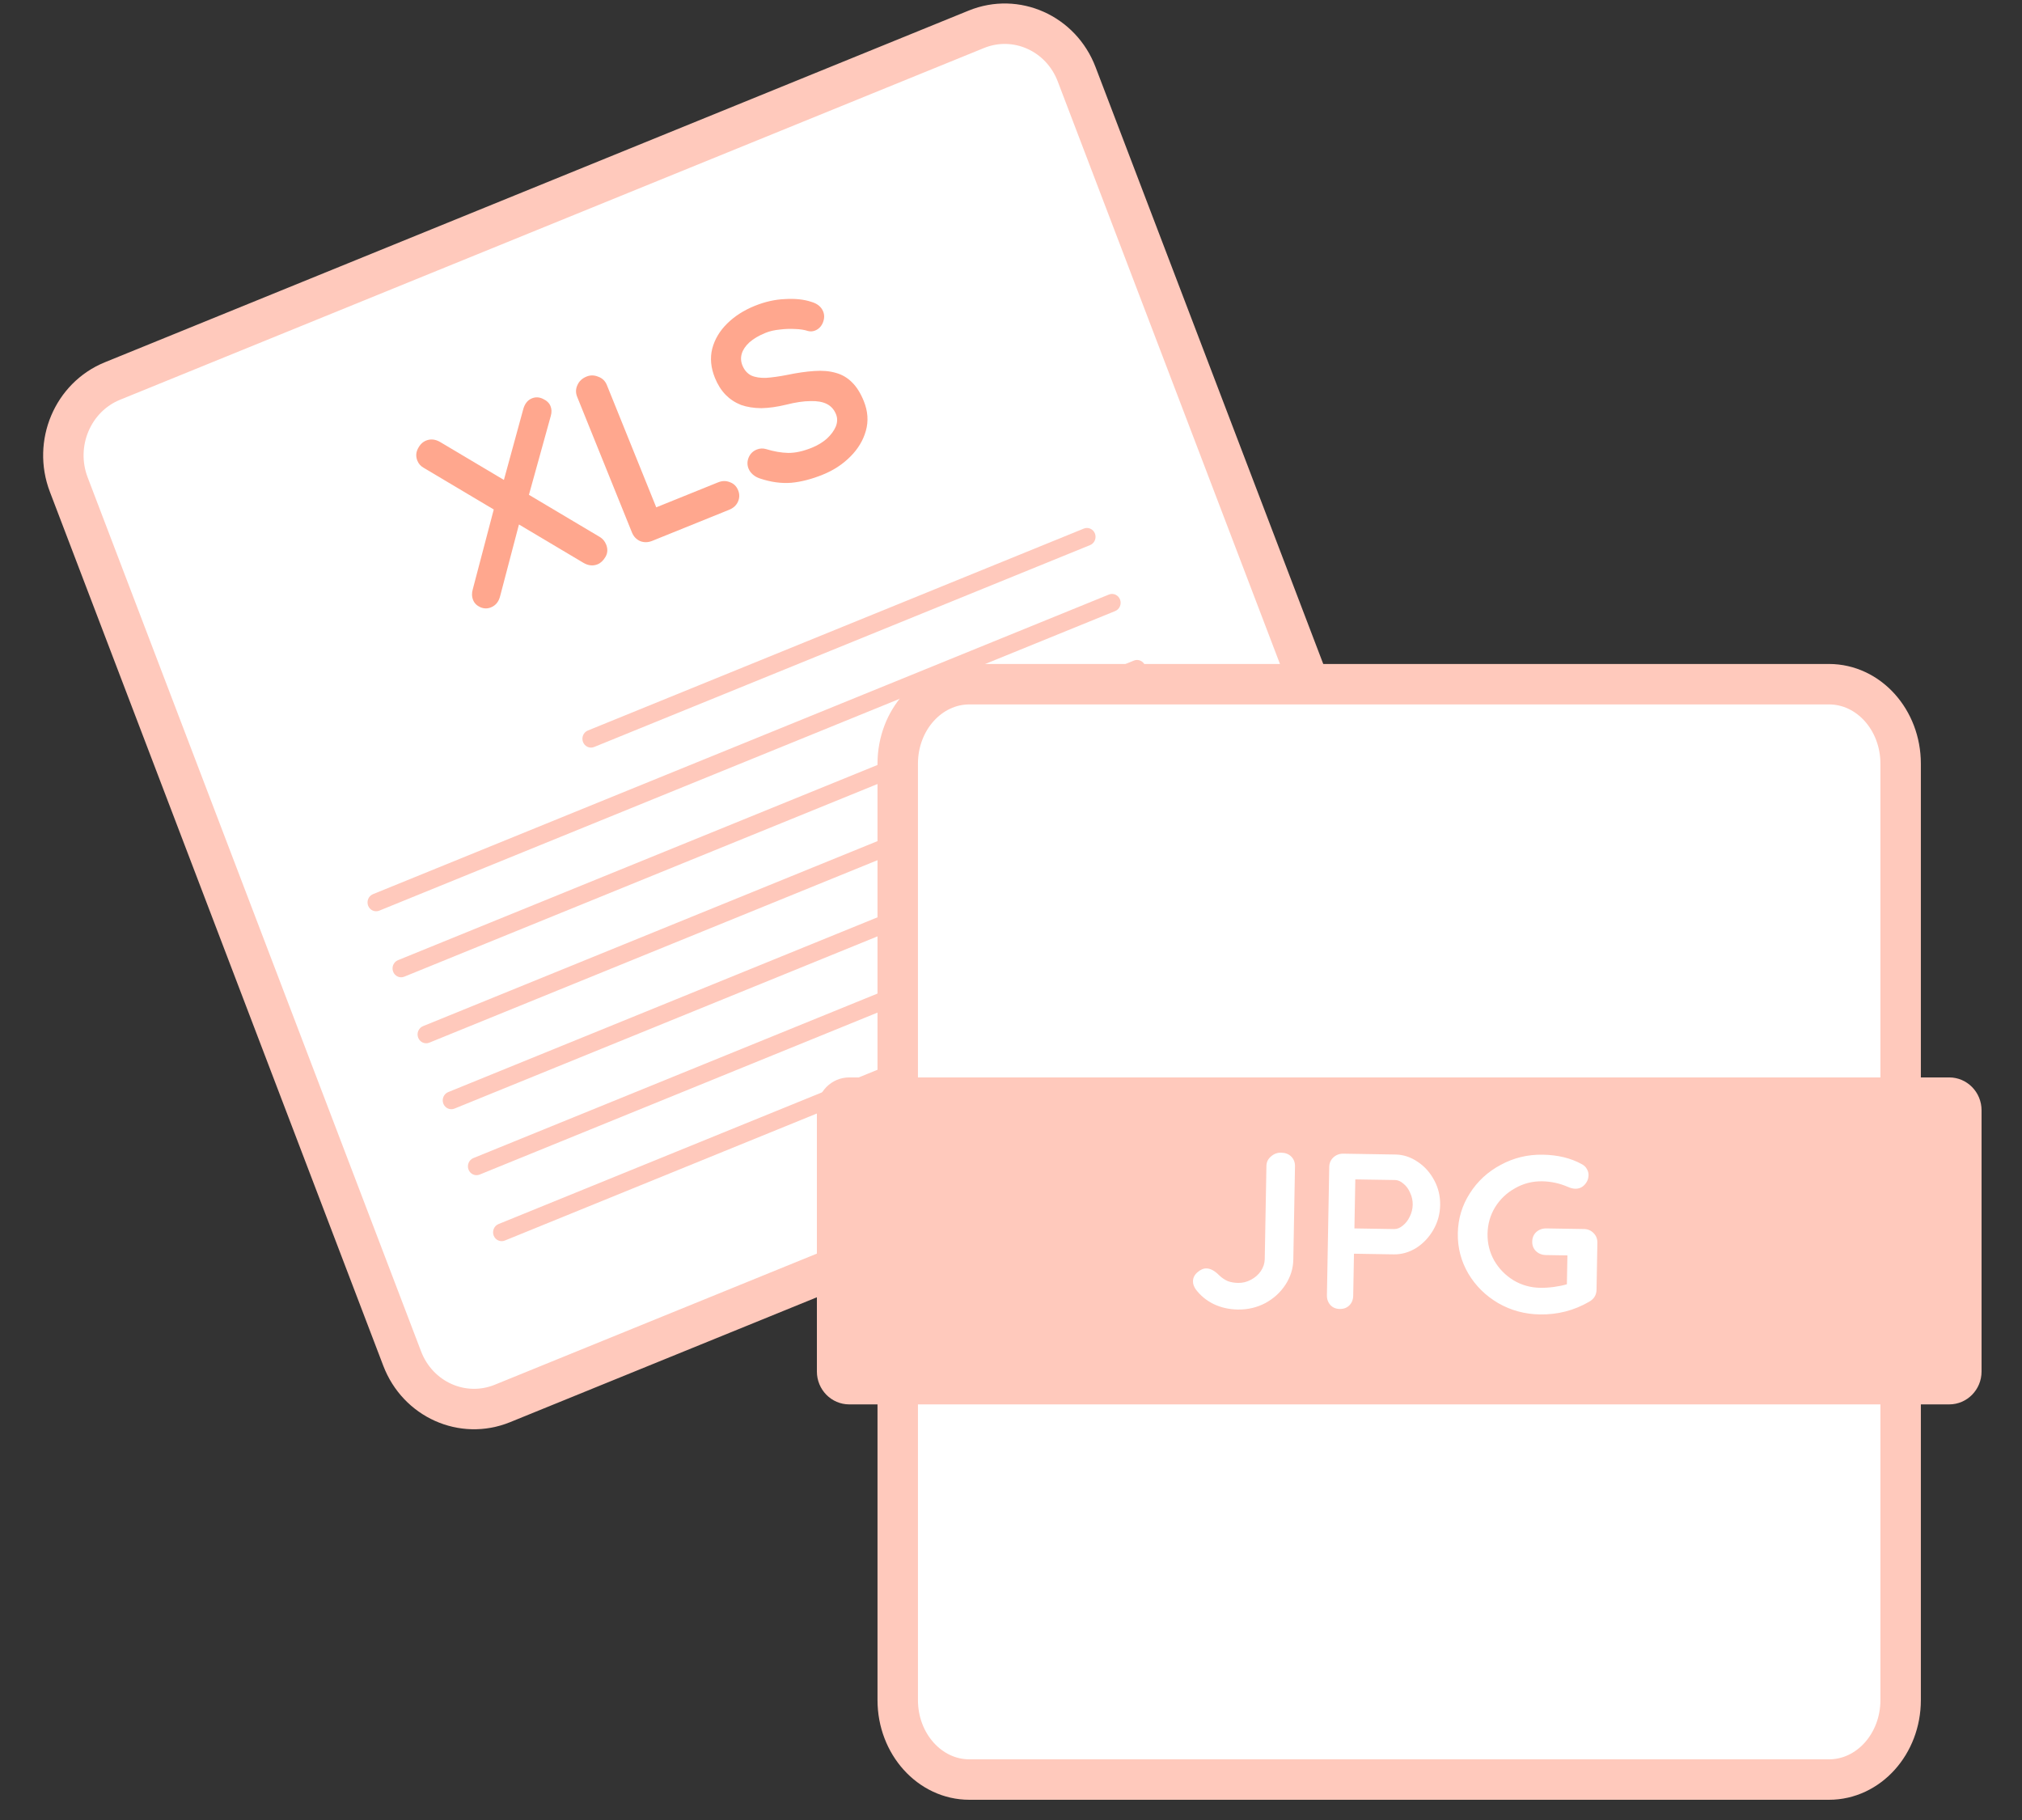
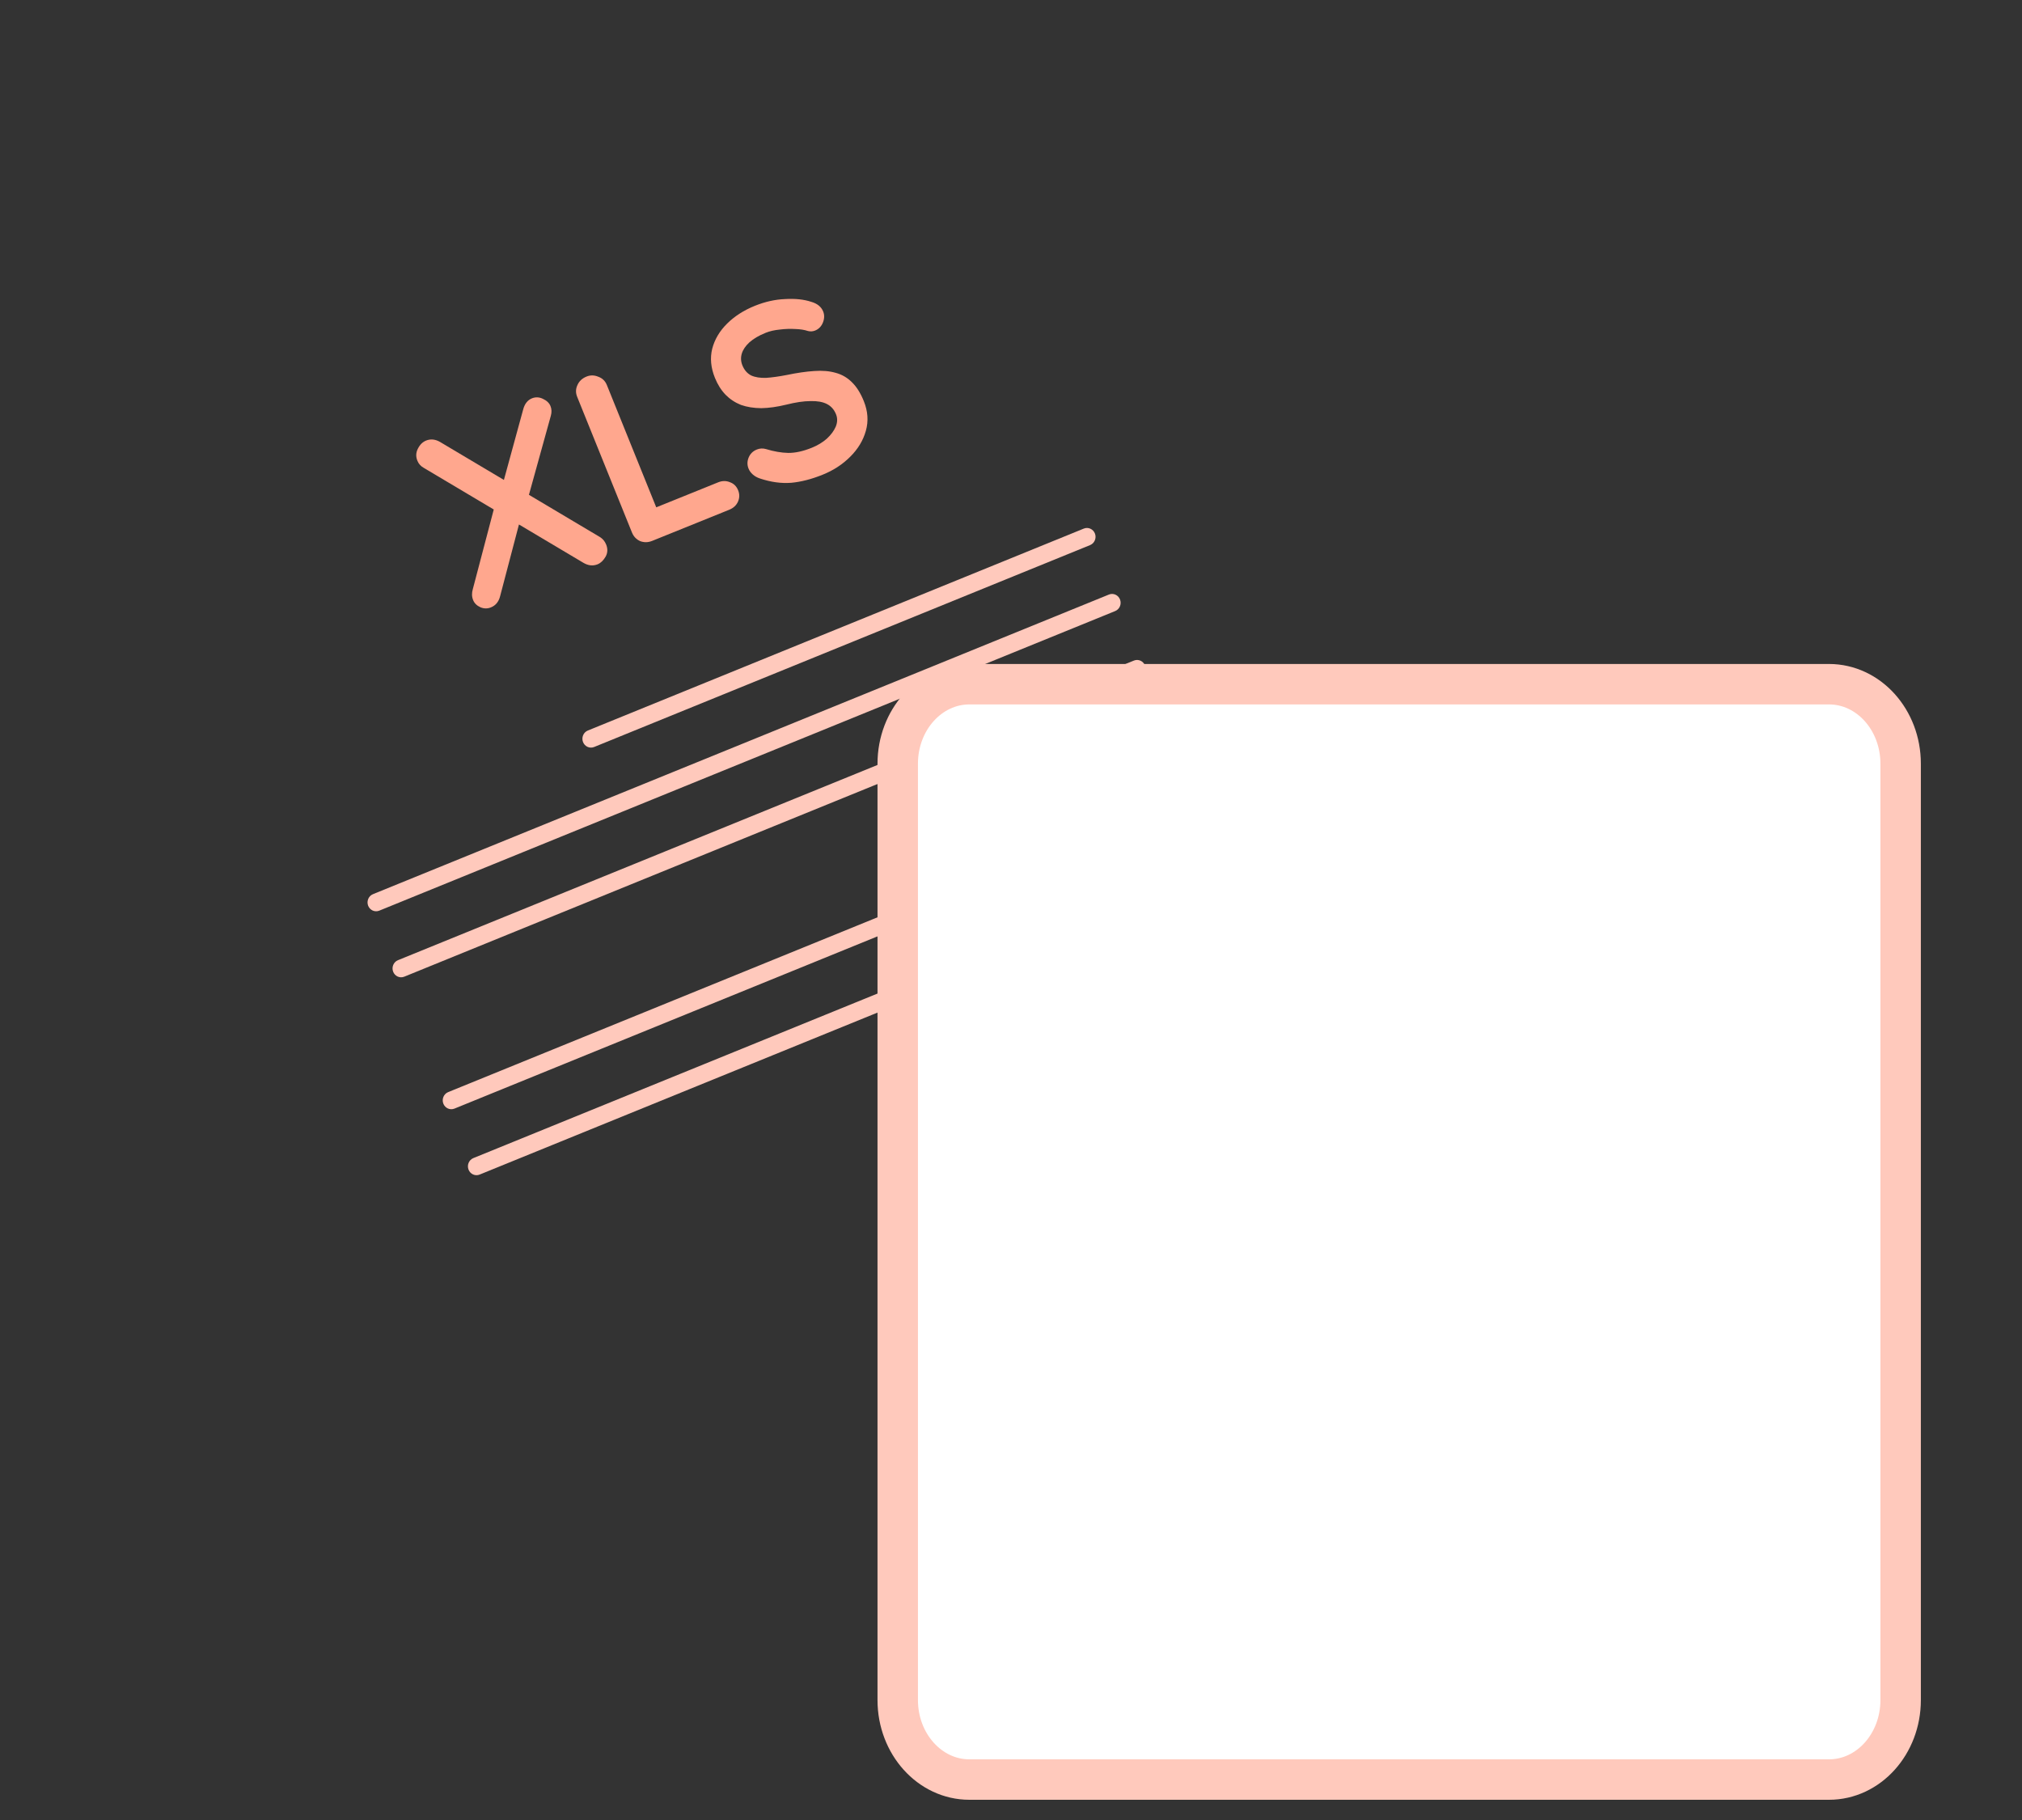
<svg xmlns="http://www.w3.org/2000/svg" width="100" height="90" viewBox="0 0 100 90" fill="none">
  <rect x="0" y="0" width="100" height="90" fill="#333333" stroke="none" />
-   <path d="M48.285 1.449L5.56 18.842C3.594 19.642 2.627 21.934 3.4 23.961L19.89 67.181C20.663 69.208 22.884 70.202 24.85 69.401L67.575 52.009C69.541 51.208 70.509 48.916 69.735 46.89L53.246 3.67C52.472 1.643 50.252 0.649 48.285 1.449Z" fill="white" stroke="#FFC9BC" stroke-width="2" />
  <path d="M53.6 26.139L29.073 36.124C28.855 36.213 28.747 36.467 28.833 36.692C28.919 36.918 29.166 37.028 29.384 36.939L53.912 26.955C54.13 26.866 54.238 26.611 54.152 26.386C54.066 26.161 53.819 26.05 53.6 26.139Z" fill="#FFC9BC" />
  <path d="M54.842 29.401L18.446 44.217C18.228 44.306 18.12 44.56 18.206 44.786C18.292 45.011 18.539 45.121 18.758 45.032L55.153 30.217C55.371 30.128 55.479 29.873 55.393 29.648C55.307 29.423 55.06 29.312 54.842 29.401Z" fill="#FFC9BC" />
-   <path d="M57.316 35.928L20.921 50.744C20.703 50.833 20.595 51.088 20.681 51.313C20.767 51.538 21.014 51.649 21.232 51.56L57.627 36.744C57.846 36.655 57.953 36.4 57.867 36.175C57.782 35.95 57.535 35.84 57.316 35.928Z" fill="#FFC9BC" />
  <path d="M59.806 42.452L23.411 57.268C23.193 57.357 23.085 57.611 23.171 57.836C23.257 58.062 23.504 58.172 23.722 58.083L60.118 43.267C60.336 43.178 60.444 42.924 60.358 42.699C60.272 42.473 60.025 42.363 59.806 42.452Z" fill="#FFC9BC" />
  <path d="M56.078 32.666L19.683 47.481C19.464 47.571 19.357 47.825 19.443 48.05C19.529 48.276 19.775 48.386 19.994 48.297L56.389 33.481C56.608 33.392 56.715 33.138 56.629 32.913C56.543 32.687 56.296 32.577 56.078 32.666Z" fill="#FFC9BC" />
  <path d="M58.56 39.189L22.165 54.005C21.947 54.094 21.839 54.349 21.925 54.574C22.011 54.799 22.258 54.909 22.476 54.821L58.871 40.005C59.09 39.916 59.197 39.661 59.111 39.436C59.026 39.211 58.779 39.1 58.56 39.189Z" fill="#FFC9BC" />
-   <path d="M61.051 45.715L24.655 60.53C24.437 60.619 24.329 60.874 24.415 61.099C24.501 61.324 24.748 61.435 24.966 61.346L61.362 46.53C61.58 46.441 61.688 46.187 61.602 45.961C61.516 45.736 61.269 45.626 61.051 45.715Z" fill="#FFC9BC" />
  <path d="M90.455 33.834H47.941C45.985 33.834 44.398 35.594 44.398 37.765V84.069C44.398 86.24 45.985 88 47.941 88H90.455C92.412 88 93.998 86.24 93.998 84.069V37.765C93.998 35.594 92.412 33.834 90.455 33.834Z" fill="white" stroke="#FFC9BC" stroke-width="2" />
-   <path d="M96.4 53.279H42C41.117 53.279 40.4 54.008 40.4 54.906V67.821C40.4 68.72 41.117 69.448 42 69.448H96.4C97.284 69.448 98 68.72 98 67.821V54.906C98 54.008 97.284 53.279 96.4 53.279Z" fill="#FFC9BC" />
  <path d="M61.214 64.757C60.785 64.75 60.386 64.66 60.02 64.486C59.654 64.304 59.357 64.058 59.129 63.747C59.041 63.614 58.998 63.485 59 63.361C59.003 63.185 59.078 63.036 59.223 62.914C59.369 62.785 59.517 62.721 59.668 62.724C59.864 62.727 60.073 62.84 60.295 63.063C60.436 63.197 60.581 63.295 60.731 63.356C60.88 63.409 61.05 63.438 61.238 63.441C61.457 63.444 61.665 63.393 61.863 63.286C62.068 63.18 62.233 63.036 62.357 62.855C62.481 62.667 62.545 62.471 62.549 62.266L62.632 57.658C62.636 57.468 62.71 57.312 62.855 57.19C63.001 57.06 63.168 56.997 63.356 57C63.568 57.004 63.736 57.068 63.862 57.195C63.988 57.321 64.049 57.483 64.045 57.681L63.962 62.289C63.954 62.728 63.826 63.139 63.578 63.523C63.329 63.906 62.996 64.212 62.577 64.439C62.158 64.659 61.704 64.765 61.214 64.757ZM69.018 57.092C69.403 57.098 69.766 57.217 70.109 57.45C70.452 57.675 70.725 57.979 70.929 58.363C71.134 58.739 71.232 59.151 71.224 59.597C71.216 60.036 71.103 60.444 70.885 60.821C70.667 61.197 70.382 61.496 70.032 61.718C69.681 61.931 69.313 62.035 68.929 62.029L66.962 61.997L66.924 64.071C66.921 64.268 66.857 64.428 66.734 64.55C66.612 64.673 66.452 64.733 66.256 64.729C66.068 64.726 65.914 64.662 65.796 64.535C65.678 64.402 65.62 64.24 65.624 64.05L65.739 57.708C65.742 57.518 65.809 57.362 65.939 57.239C66.078 57.11 66.245 57.047 66.441 57.05L69.018 57.092ZM68.951 60.778C69.095 60.781 69.235 60.724 69.373 60.609C69.518 60.495 69.634 60.347 69.72 60.165C69.814 59.976 69.863 59.78 69.867 59.575C69.871 59.37 69.829 59.175 69.742 58.991C69.662 58.8 69.552 58.648 69.411 58.536C69.277 58.417 69.139 58.356 68.996 58.353L67.028 58.322L66.984 60.746L68.951 60.778ZM78.334 60.776C78.53 60.78 78.691 60.848 78.816 60.982C78.942 61.108 79.003 61.267 79 61.457L78.958 63.783C78.953 64.039 78.833 64.234 78.597 64.369C77.85 64.804 77.035 65.014 76.153 64.999C75.407 64.987 74.721 64.8 74.094 64.439C73.467 64.071 72.975 63.583 72.616 62.978C72.258 62.365 72.085 61.7 72.098 60.983C72.111 60.266 72.308 59.611 72.688 59.017C73.068 58.416 73.578 57.945 74.218 57.604C74.857 57.256 75.55 57.088 76.296 57.1C77.043 57.112 77.688 57.269 78.233 57.57C78.345 57.631 78.427 57.709 78.478 57.805C78.537 57.901 78.565 58.004 78.563 58.113C78.559 58.296 78.493 58.456 78.362 58.593C78.239 58.723 78.087 58.786 77.906 58.783C77.793 58.781 77.669 58.75 77.534 58.689C77.13 58.514 76.71 58.424 76.273 58.416C75.79 58.409 75.343 58.522 74.932 58.757C74.521 58.984 74.191 59.297 73.942 59.696C73.701 60.094 73.577 60.531 73.568 61.007C73.559 61.482 73.668 61.923 73.895 62.329C74.129 62.735 74.447 63.062 74.85 63.31C75.252 63.551 75.695 63.675 76.177 63.683C76.388 63.686 76.615 63.672 76.857 63.639C77.099 63.606 77.311 63.562 77.492 63.507L77.518 62.08L76.456 62.063C76.26 62.06 76.095 61.995 75.961 61.868C75.835 61.742 75.774 61.584 75.778 61.394C75.781 61.203 75.848 61.047 75.978 60.925C76.116 60.803 76.283 60.743 76.479 60.746L78.334 60.776Z" fill="white" />
  <path d="M26.307 19.698C26.487 19.626 26.668 19.634 26.849 19.722C27.038 19.808 27.164 19.928 27.226 20.082C27.285 20.229 27.291 20.389 27.242 20.561L26.127 24.584L24.895 23.828L25.869 20.267C25.942 19.976 26.089 19.787 26.307 19.698ZM21.071 21.787C21.297 21.696 21.529 21.719 21.767 21.857L29.663 26.553C29.807 26.639 29.911 26.763 29.977 26.925C30.064 27.141 30.055 27.343 29.949 27.53C29.842 27.716 29.711 27.841 29.555 27.905C29.328 27.996 29.096 27.973 28.859 27.835L20.963 23.139C20.811 23.056 20.704 22.938 20.642 22.783C20.561 22.582 20.568 22.386 20.663 22.195C20.763 21.992 20.899 21.857 21.071 21.787ZM24.281 30.035C24.109 30.105 23.935 30.103 23.761 30.03C23.582 29.949 23.462 29.831 23.4 29.677C23.331 29.507 23.326 29.325 23.384 29.131L24.475 24.982L25.703 25.794L24.736 29.474C24.667 29.754 24.515 29.941 24.281 30.035Z" fill="#FFA78E" />
  <path d="M35.515 23.852C35.718 23.77 35.912 23.767 36.098 23.845C36.289 23.912 36.425 24.046 36.506 24.247C36.584 24.44 36.579 24.631 36.492 24.819C36.409 24.996 36.266 25.126 36.063 25.208L32.254 26.747C32.05 26.829 31.852 26.833 31.658 26.758C31.469 26.673 31.334 26.529 31.253 26.329L28.547 19.63C28.465 19.429 28.468 19.234 28.556 19.046C28.641 18.85 28.792 18.708 29.011 18.62C29.198 18.544 29.391 18.547 29.587 18.629C29.789 18.701 29.93 18.837 30.012 19.038L32.535 25.285L32.198 25.192L35.515 23.852Z" fill="#FFA78E" />
  <path d="M40.686 23.474C40.139 23.695 39.621 23.829 39.13 23.874C38.636 23.912 38.121 23.841 37.586 23.662C37.45 23.618 37.333 23.553 37.234 23.467C37.136 23.381 37.065 23.284 37.021 23.176C36.949 22.998 36.949 22.818 37.021 22.636C37.098 22.444 37.234 22.308 37.429 22.229C37.578 22.169 37.729 22.162 37.884 22.207C38.278 22.327 38.644 22.39 38.983 22.397C39.33 22.4 39.718 22.315 40.148 22.142C40.437 22.025 40.685 21.875 40.893 21.692C41.098 21.502 41.245 21.303 41.334 21.096C41.42 20.882 41.424 20.678 41.346 20.485C41.252 20.253 41.103 20.084 40.896 19.979C40.69 19.873 40.421 19.825 40.088 19.834C39.752 19.834 39.349 19.894 38.879 20.012C38.432 20.121 38.023 20.178 37.653 20.184C37.279 20.182 36.944 20.128 36.647 20.024C36.355 19.908 36.101 19.741 35.886 19.523C35.667 19.296 35.491 19.017 35.357 18.685C35.154 18.183 35.109 17.702 35.224 17.242C35.346 16.779 35.592 16.365 35.962 16C36.333 15.634 36.788 15.343 37.327 15.125C37.834 14.92 38.334 14.808 38.827 14.789C39.324 14.759 39.756 14.804 40.123 14.926C40.421 15.012 40.617 15.171 40.711 15.403C40.779 15.573 40.775 15.754 40.699 15.947C40.622 16.139 40.494 16.272 40.314 16.345C40.197 16.392 40.078 16.4 39.956 16.368C39.787 16.311 39.578 16.278 39.33 16.27C39.078 16.255 38.823 16.264 38.564 16.297C38.301 16.322 38.068 16.376 37.865 16.458C37.529 16.594 37.261 16.751 37.061 16.931C36.869 17.108 36.744 17.293 36.686 17.487C36.628 17.681 36.638 17.875 36.716 18.068C36.81 18.3 36.954 18.466 37.15 18.567C37.349 18.657 37.597 18.696 37.892 18.685C38.184 18.666 38.524 18.618 38.912 18.543C39.415 18.438 39.866 18.373 40.264 18.347C40.67 18.317 41.028 18.348 41.338 18.439C41.644 18.522 41.912 18.679 42.141 18.91C42.368 19.133 42.561 19.441 42.72 19.835C42.923 20.337 42.957 20.827 42.822 21.304C42.688 21.781 42.429 22.209 42.046 22.588C41.671 22.964 41.218 23.26 40.686 23.474Z" fill="#FFA78E" />
</svg>